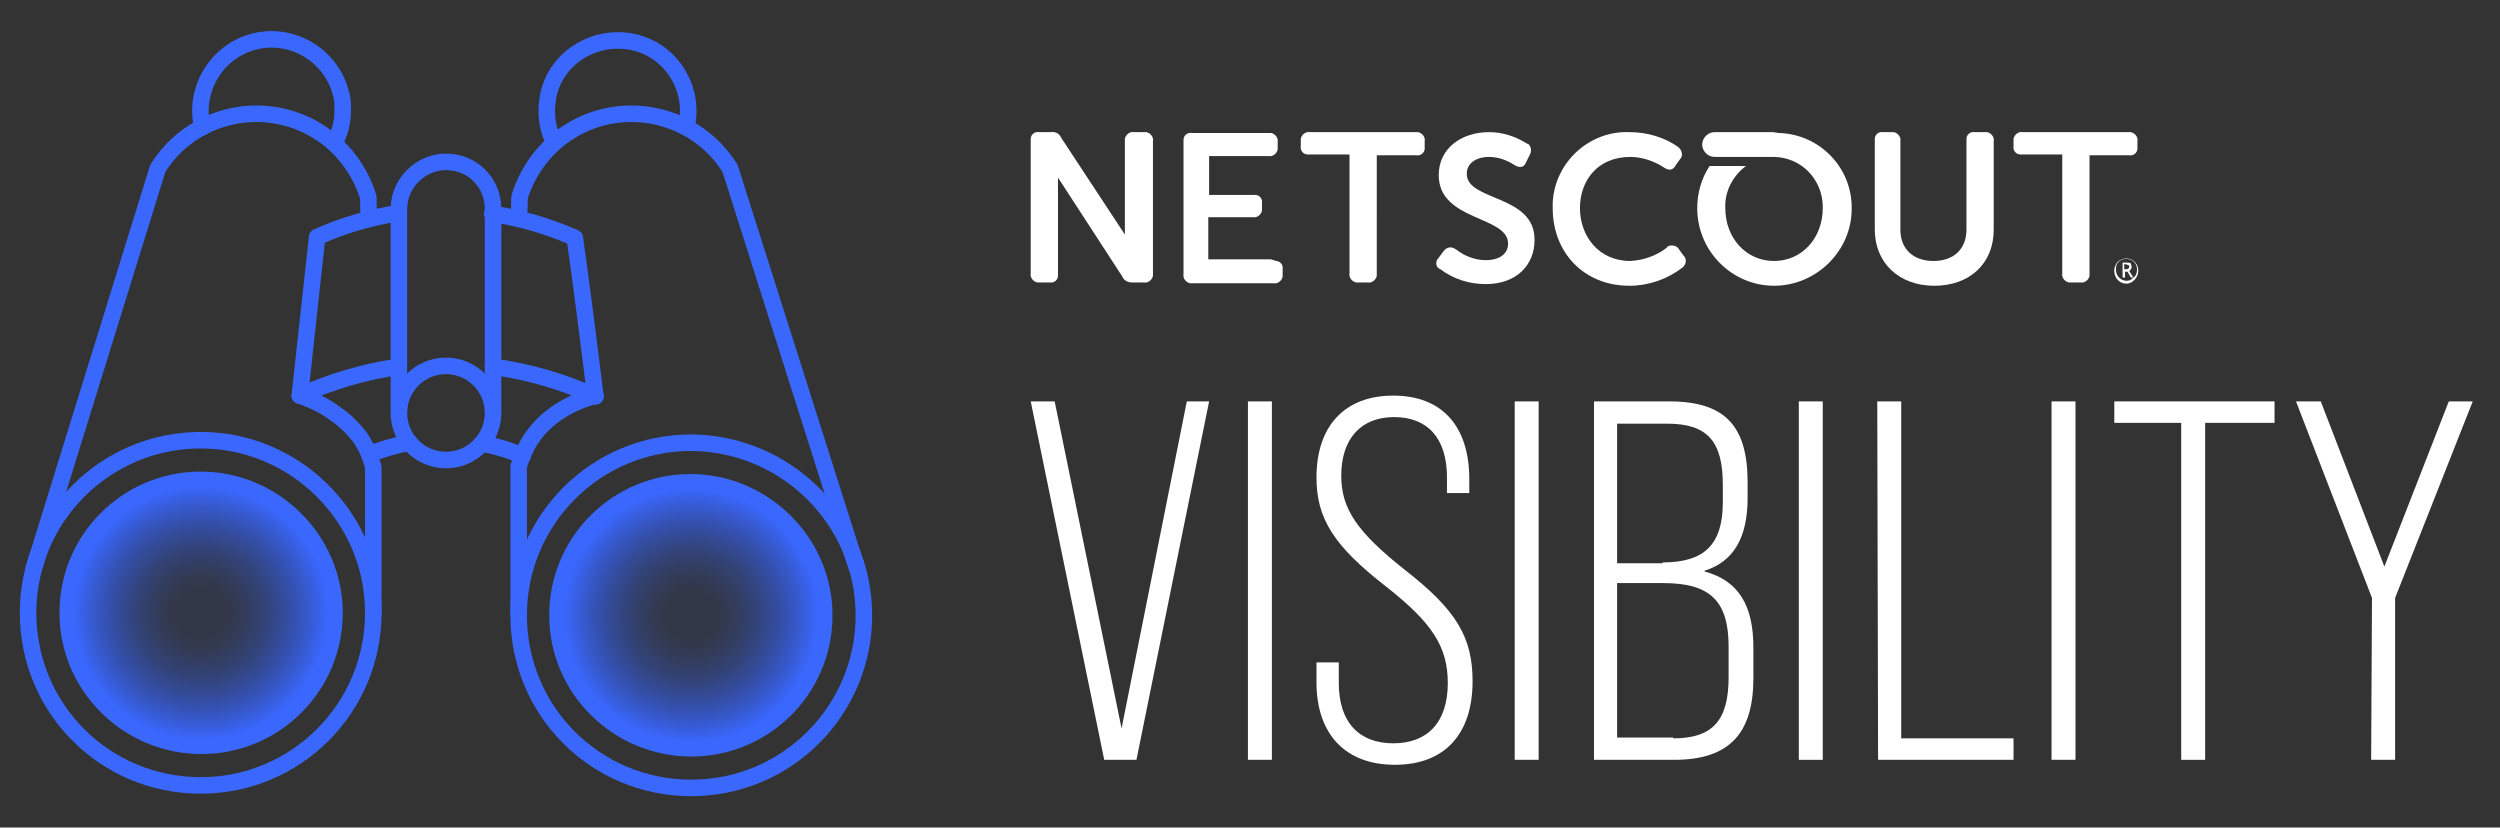
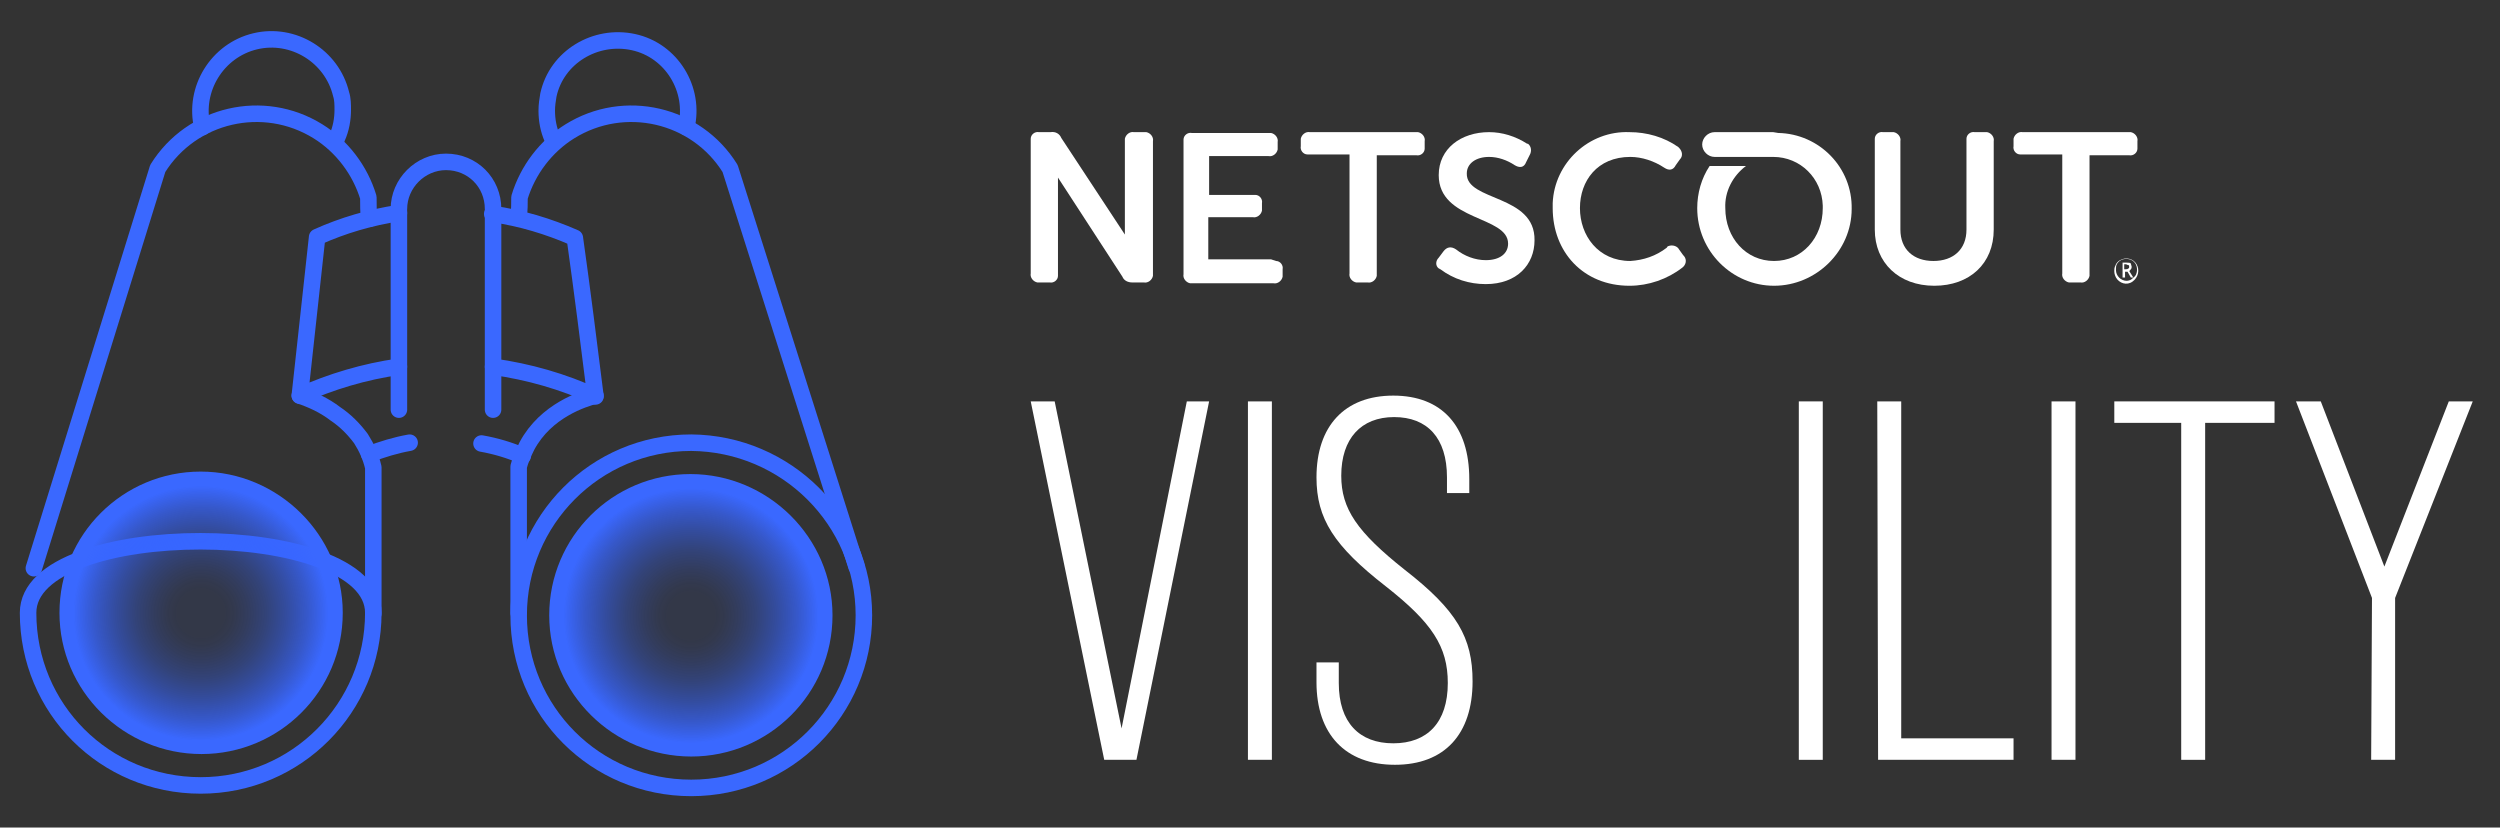
<svg xmlns="http://www.w3.org/2000/svg" version="1.1" id="Layer_1" x="0px" y="0px" viewBox="0 0 302.7 100.2" style="enable-background:new 0 0 302.7 100.2;" xml:space="preserve">
  <rect x="0" y="0" width="302.7" height="100.2" fill="#333333" stroke="none" />
  <style type="text/css">
	.st0{fill:none;stroke:#3A68FF;stroke-width:2;stroke-linecap:round;stroke-linejoin:round;}
	.st1{fill:url(#Path_21721_00000096767172372289728480000000153516870251887779_);}
	.st2{fill:url(#Path_21721-2_00000150096183414132739540000007695929216915158193_);}
	.st3{fill:#FFFFFF;}
</style>
  <g id="Group_22178">
-     <path id="Path_21720" class="st0" d="M45.2,74.2c0,11.5-9.3,20.9-20.9,20.9S3.4,85.8,3.4,74.2s9.4-20.9,20.9-20.9   S45.2,62.7,45.2,74.2z" />
+     <path id="Path_21720" class="st0" d="M45.2,74.2c0,11.5-9.3,20.9-20.9,20.9S3.4,85.8,3.4,74.2S45.2,62.7,45.2,74.2z" />
    <radialGradient id="Path_21721_00000067196247740974468590000008489758145575333001_" cx="24.32" cy="27.75" r="17.14" gradientTransform="matrix(1 0 0 -1 0 102)" gradientUnits="userSpaceOnUse">
      <stop offset="0.16" style="stop-color:#3060FF;stop-opacity:0.1" />
      <stop offset="0.23" style="stop-color:#3060FF;stop-opacity:0.13" />
      <stop offset="0.33" style="stop-color:#3160FF;stop-opacity:0.21" />
      <stop offset="0.46" style="stop-color:#3262FF;stop-opacity:0.34" />
      <stop offset="0.6" style="stop-color:#3463FF;stop-opacity:0.52" />
      <stop offset="0.75" style="stop-color:#3765FF;stop-opacity:0.74" />
      <stop offset="0.9" style="stop-color:#3A68FF" />
    </radialGradient>
    <path id="Path_21721" style="fill:url(#Path_21721_00000067196247740974468590000008489758145575333001_);" d="M41.5,74.2   c0,9.5-7.7,17.1-17.1,17.1S7.2,83.7,7.2,74.2s7.7-17.1,17.1-17.1S41.5,64.8,41.5,74.2L41.5,74.2z" />
    <path id="Path_21722" class="st0" d="M104.6,74.5c0,11.5-9.3,20.9-20.9,20.9s-20.9-9.3-20.9-20.9c0-11.5,9.3-20.9,20.9-20.9   C95.2,53.7,104.6,63,104.6,74.5L104.6,74.5L104.6,74.5z" />
-     <circle id="Ellipse_22" class="st0" cx="54" cy="50" r="5.7" />
    <path id="Path_21724" class="st0" d="M48.3,25.3c0-3.1,2.6-5.7,5.7-5.7c3.2,0,5.7,2.5,5.7,5.7" />
    <path id="Path_21725" class="st0" d="M4.1,68.8c5-16.1,10-32.3,15-48.4c4.1-6.6,12.8-8.6,19.4-4.5c2.9,1.8,5.1,4.7,6.1,8   c0,0.9,0,1.8,0.1,2.6" />
    <path id="Path_21726" class="st0" d="M24.5,15.4c-1.1-4.6,1.8-9.3,6.4-10.4c4.6-1.1,9.3,1.8,10.4,6.4c0.2,0.6,0.2,1.3,0.2,1.9   c0,1.1-0.2,2.3-0.7,3.4" />
    <path id="Path_21727" class="st0" d="M72.1,47.9c-1.5,0.4-6,1.8-8.3,6.1c-0.4,0.8-0.8,1.7-1,2.5v17.7" />
    <line id="Line_520" class="st0" x1="48.3" y1="25.6" x2="48.3" y2="49.6" />
    <line id="Line_521" class="st0" x1="59.7" y1="25.6" x2="59.7" y2="49.6" />
    <path id="Path_21728" class="st0" d="M59.7,44.4c4.3,0.6,8.5,1.8,12.4,3.6c-0.8-6.4-1.6-12.8-2.5-19.2c-3.2-1.4-6.5-2.4-10-2.9" />
    <path id="Path_21729" class="st0" d="M48.3,25.8c-3.4,0.5-6.8,1.5-9.9,2.9c-0.7,6.4-1.4,12.8-2.1,19.2c3.8-1.7,7.8-2.9,12-3.5" />
    <path id="Path_21730" class="st0" d="M36.3,47.9c1.5,0.5,3,1.2,4.3,2.2c1.2,0.8,2.2,1.8,3.1,3c0.7,1.1,1.2,2.2,1.5,3.5v17.7" />
    <path id="Path_21731" class="st0" d="M58.3,53.7c1.7,0.3,3.4,0.8,5,1.5" />
    <path id="Path_21732" class="st0" d="M44.7,55c1.6-0.6,3.2-1.1,4.9-1.4" />
    <path id="Path_21733" class="st0" d="M103.7,68.6L88.4,20.4c-4.1-6.6-12.8-8.6-19.4-4.5c-2.9,1.8-5.1,4.7-6.1,8   c0,0.9,0,1.4-0.1,2.3" />
    <path id="Path_21734" class="st0" d="M83.1,15.4c1.1-4.6-1.8-9.3-6.4-10.3s-9.3,1.8-10.3,6.4c-0.1,0.6-0.2,1.2-0.2,1.9   c0,1.1,0.2,2.3,0.7,3.4" />
    <radialGradient id="Path_21721-2_00000048486327558236621840000004774243353048713128_" cx="83.68" cy="27.46" r="17.14" gradientTransform="matrix(1 0 0 -1 0 102)" gradientUnits="userSpaceOnUse">
      <stop offset="0.16" style="stop-color:#3060FF;stop-opacity:0.1" />
      <stop offset="0.23" style="stop-color:#3060FF;stop-opacity:0.13" />
      <stop offset="0.33" style="stop-color:#3160FF;stop-opacity:0.21" />
      <stop offset="0.46" style="stop-color:#3262FF;stop-opacity:0.34" />
      <stop offset="0.6" style="stop-color:#3463FF;stop-opacity:0.52" />
      <stop offset="0.75" style="stop-color:#3765FF;stop-opacity:0.74" />
      <stop offset="0.9" style="stop-color:#3A68FF" />
    </radialGradient>
    <path id="Path_21721-2" style="fill:url(#Path_21721-2_00000048486327558236621840000004774243353048713128_);" d="M100.8,74.5   c0,9.5-7.7,17.1-17.1,17.1S66.5,84,66.5,74.5s7.7-17.1,17.1-17.1S100.8,65.1,100.8,74.5L100.8,74.5z" />
  </g>
  <g id="Group_22609">
    <path id="Path_19" class="st3" d="M138.4,16h-1.1c-0.5-0.1-1,0.3-1.1,0.8v11.6l-7.7-11.7c-0.2-0.5-0.7-0.8-1.3-0.7h-1.4   c-0.5-0.1-1,0.3-1,0.8v16.3c-0.1,0.5,0.3,1,0.8,1.1c0.1,0,0.2,0,0.3,0h1.2c0.5,0.1,1-0.3,1-0.8c0-0.1,0-0.2,0-0.3V21.5l7.8,12   c0.2,0.5,0.7,0.7,1.2,0.7h1.4c0.5,0.1,1-0.3,1.1-0.8c0-0.1,0-0.2,0-0.2V17.1c0.1-0.5-0.3-1-0.8-1.1L138.4,16L138.4,16L138.4,16z" />
    <path id="Path_20" class="st3" d="M153.9,31.4h-7.6v-5.1h5.4c0.5,0.1,1-0.3,1.1-0.8c0-0.1,0-0.2,0-0.2v-0.7c0.1-0.5-0.3-1-0.8-1   h-5.6v-4.7h7.2c0.5,0.1,1-0.3,1.1-0.8c0-0.1,0-0.1,0-0.2v-0.7c0.1-0.5-0.3-1-0.8-1.1h-9.6c-0.5-0.1-1,0.3-1,0.8v16.3   c-0.1,0.5,0.3,1,0.8,1.1c0.1,0,0.2,0,0.3,0h9.8c0.5,0.1,1-0.3,1.1-0.8c0-0.1,0-0.2,0-0.2v-0.7c0.1-0.5-0.3-1-0.8-1L153.9,31.4   L153.9,31.4L153.9,31.4z" />
    <path id="Path_21" class="st3" d="M171.5,16h-12.9c-0.5-0.1-1,0.3-1.1,0.8c0,0.1,0,0.2,0,0.2v0.7c-0.1,0.5,0.3,1,0.8,1   c0.1,0,0.2,0,0.3,0h4.8v14.4c-0.1,0.5,0.3,1,0.8,1.1c0.1,0,0.2,0,0.3,0h1.1c0.5,0.1,1-0.3,1.1-0.8c0-0.1,0-0.2,0-0.3V18.8h4.8   c0.5,0.1,1-0.3,1-0.8c0-0.1,0-0.2,0-0.2v-0.7c0.1-0.5-0.3-1-0.8-1.1C171.6,16,171.6,16,171.5,16L171.5,16L171.5,16z" />
    <path id="Path_22" class="st3" d="M177.6,21c0-1.2,1.1-2,2.7-2c1.1,0,2.2,0.4,3.1,1c0.5,0.3,1.1,0.4,1.4-0.4l0.4-0.8   c0.3-0.5,0.2-1.1-0.2-1.4c0,0-0.1,0-0.1,0c-1.4-0.9-3-1.4-4.6-1.4c-3.4,0-6.1,2-6.1,5.2c0,5.6,8.4,4.9,8.4,8.3c0,1.2-1,2-2.7,2   c-1.3,0-2.6-0.5-3.6-1.3c-0.6-0.4-1.1-0.3-1.5,0.2l-0.6,0.8c-0.4,0.4-0.4,1,0,1.3c0.1,0,0.1,0.1,0.2,0.1c1.6,1.2,3.5,1.8,5.5,1.8   c3.8,0,5.9-2.4,5.9-5.3C185.9,23.5,177.5,24.4,177.6,21L177.6,21L177.6,21z" />
    <path id="Path_23" class="st3" d="M240.3,16h-1.2c-0.5-0.1-1,0.3-1,0.8v11c0,2.4-1.6,3.8-4,3.8s-4-1.4-4-3.8V17.1   c0.1-0.5-0.3-1-0.8-1.1c-0.1,0-0.2,0-0.2,0H228c-0.5-0.1-1,0.3-1,0.8v11c0,4,2.9,6.8,7.2,6.8s7.2-2.7,7.2-6.8V17.1   c0.1-0.5-0.3-1-0.8-1.1C240.5,16,240.4,16,240.3,16L240.3,16L240.3,16z" />
    <path id="Path_24" class="st3" d="M257.8,16h-12.9c-0.5-0.1-1,0.3-1.1,0.8c0,0.1,0,0.2,0,0.2v0.7c-0.1,0.5,0.3,1,0.8,1   c0.1,0,0.2,0,0.3,0h4.8v14.4c-0.1,0.5,0.3,1,0.8,1.1c0.1,0,0.2,0,0.3,0h1.1c0.5,0.1,1-0.3,1.1-0.8c0-0.1,0-0.2,0-0.3V18.8h4.8   c0.5,0.1,1-0.3,1-0.8c0-0.1,0-0.2,0-0.2v-0.7c0.1-0.5-0.3-1-0.8-1.1C257.9,16,257.9,16,257.8,16L257.8,16L257.8,16z" />
    <path id="Path_25" class="st3" d="M214.7,16h-7.1c-0.8,0-1.5,0.7-1.5,1.5s0.7,1.5,1.5,1.5h7.1c3.3,0,5.9,2.6,6,5.9v0.3   c0,3.6-2.5,6.4-5.9,6.4s-5.9-2.8-5.9-6.4c-0.1-2,0.9-3.9,2.5-5.1h-4.4c-1,1.5-1.5,3.3-1.5,5.1c0,5.2,4.2,9.4,9.3,9.4   s9.4-4.2,9.4-9.3l0,0c0.1-5-3.9-9.1-8.9-9.2L214.7,16" />
    <path id="Path_26" class="st3" d="M203.3,30.2c-0.2-0.4-0.8-0.6-1.3-0.4c-0.1,0-0.1,0.1-0.2,0.2c-1.3,1-2.8,1.5-4.4,1.6   c-3.9,0-6.1-3.1-6.1-6.4s2.1-6.2,6.1-6.2c1.4,0,2.9,0.5,4.1,1.3c0.6,0.4,1.1,0.3,1.4-0.3l0.5-0.7c0.4-0.4,0.3-1-0.1-1.4   c0,0-0.1-0.1-0.1-0.1c-1.7-1.2-3.8-1.8-5.9-1.8c-4.9-0.2-9.1,3.7-9.3,8.6v0.6c0,5.3,3.7,9.4,9.3,9.4c2.3,0,4.6-0.8,6.4-2.2   c0.4-0.3,0.6-0.9,0.2-1.4c0,0-0.1-0.1-0.1-0.1L203.3,30.2L203.3,30.2L203.3,30.2z" />
    <g id="Group_20">
      <g id="Group_19">
        <path id="Path_27" class="st3" d="M256,32.7c0-0.3,0.1-0.5,0.2-0.7c0.1-0.2,0.3-0.4,0.5-0.5c0.7-0.4,1.6-0.2,2,0.5     c0.4,0.7,0.2,1.6-0.5,2.1s-1.6,0.2-2-0.5C256,33.2,256,33,256,32.7L256,32.7z M256.2,32.7c0,0.7,0.6,1.3,1.3,1.3     c0.2,0,0.5-0.1,0.6-0.2s0.4-0.3,0.5-0.5c0.2-0.4,0.2-0.9,0-1.3c-0.1-0.2-0.3-0.4-0.5-0.5c-0.4-0.2-0.9-0.2-1.3,0     c-0.2,0.1-0.4,0.3-0.5,0.5C256.2,32.2,256.2,32.4,256.2,32.7L256.2,32.7L256.2,32.7z M258.1,32.3c0,0.1,0,0.2-0.1,0.3     c-0.1,0.1-0.1,0.2-0.2,0.2l0.5,0.8h-0.3l-0.4-0.7h-0.3v0.7h-0.3v-1.8h0.5c0.2,0,0.4,0,0.5,0.1C258,32,258.1,32.2,258.1,32.3     L258.1,32.3L258.1,32.3z M257.2,32.6h0.2c0.1,0,0.2,0,0.3-0.1c0.1,0,0.1-0.1,0.1-0.2c0-0.1,0-0.2-0.1-0.2c-0.1,0-0.2-0.1-0.3-0.1     h-0.2L257.2,32.6L257.2,32.6z" />
      </g>
    </g>
  </g>
  <path class="st3" d="M124.8,48.6h2.9l8.1,39.6l7.9-39.6h2.7L137.6,92h-3.9L124.8,48.6z" />
  <path class="st3" d="M151.1,48.6h2.9V92h-2.9V48.6z" />
  <path class="st3" d="M159.4,82.6v-2.4h2.7v2.5c0,4.8,2.5,7.3,6.6,7.3s6.6-2.5,6.6-7.3c0-4.4-1.9-7.3-7.5-11.7  c-6.3-4.9-8.4-8.2-8.4-13.2c0-6.2,3.4-9.9,9.3-9.9s9.2,3.7,9.2,10.1v1.7h-2.7v-1.9c0-4.8-2.4-7.3-6.4-7.3s-6.4,2.6-6.4,7.1  c0,4,1.9,6.8,7.7,11.4c6.3,4.9,8.2,8.2,8.2,13.5c0,6.4-3.4,10.1-9.4,10.1S159.4,88.9,159.4,82.6L159.4,82.6L159.4,82.6z" />
-   <path class="st3" d="M183.4,48.6h2.9V92h-2.9V48.6z" />
-   <path class="st3" d="M193,48.6h9.1c6.8,0,9.5,3,9.5,9.8v1.9c0,4.8-1.7,7.7-5.2,8.8v0.1c4.1,1.1,5.9,4.1,5.9,9.2v3.7  c0,6.7-2.9,9.9-9.6,9.9H193V48.6z M201.3,68.1c5,0,7.3-2.1,7.3-7.3v-2.1c0-5.3-1.9-7.4-6.7-7.4h-6.1v16.9H201.3L201.3,68.1z   M202.6,89.4c4.8,0,6.7-2.2,6.7-7.4v-3.7c0-5.5-2.2-7.7-7.9-7.7h-5.6v18.7H202.6z" />
  <path class="st3" d="M217.8,48.6h2.9V92h-2.9V48.6z" />
  <path class="st3" d="M227.3,48.6h2.9v40.8h13.6V92h-16.4L227.3,48.6L227.3,48.6L227.3,48.6z" />
  <path class="st3" d="M248.4,48.6h2.9V92h-2.9V48.6z" />
  <path class="st3" d="M264.2,51.2h-8.2v-2.6h19.4v2.6H267V92h-2.9V51.2z" />
  <path class="st3" d="M287.2,72.4l-9.2-23.8h3l7.7,20l7.8-20h2.9L290,72.4V92h-2.9L287.2,72.4L287.2,72.4z" />
</svg>